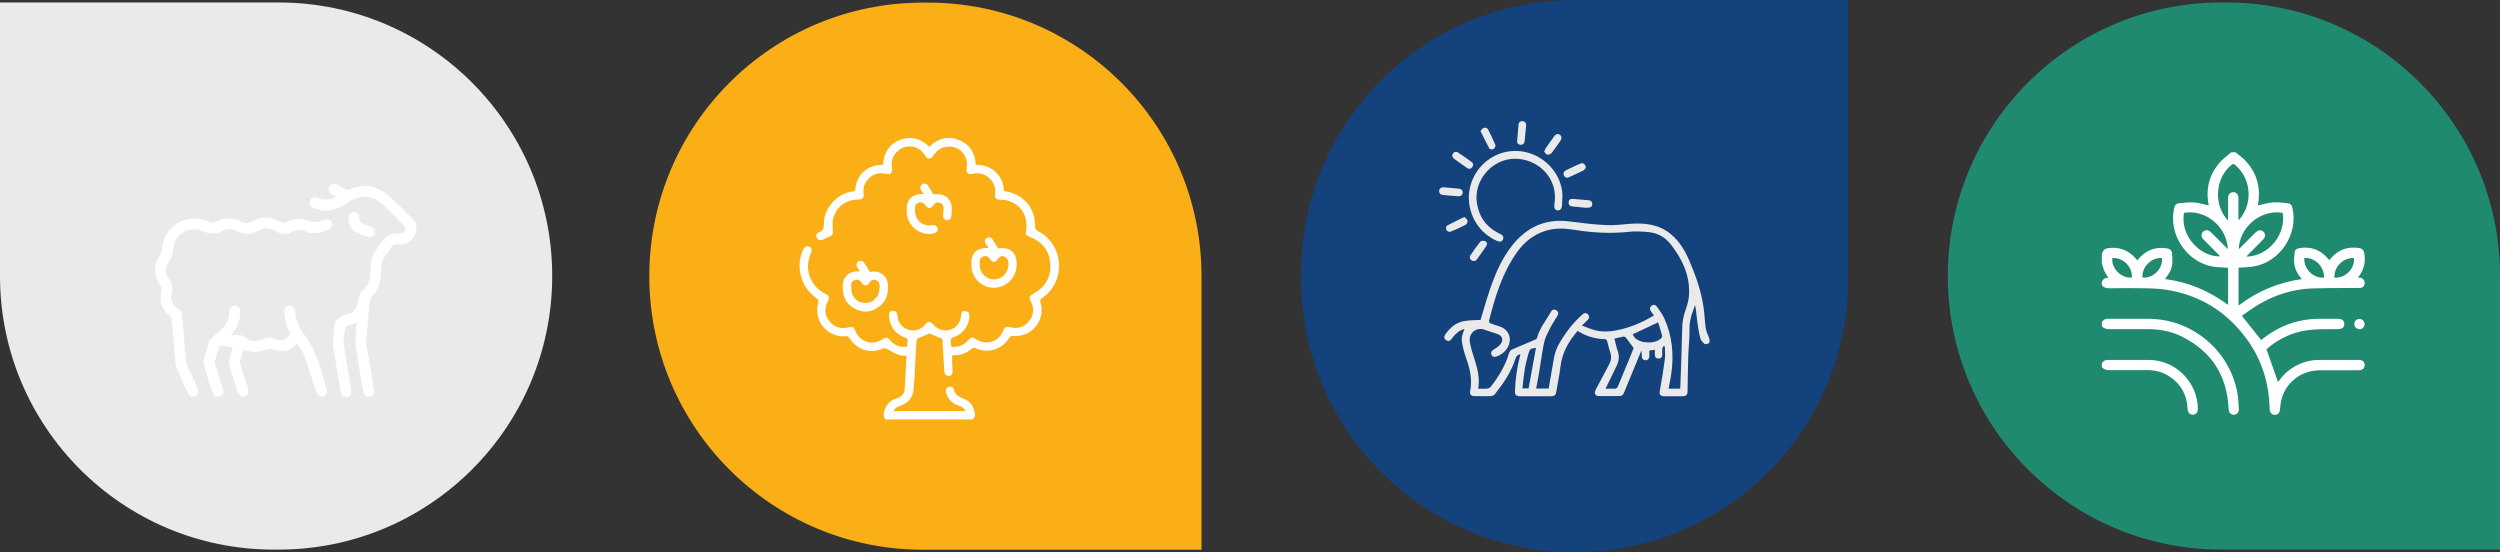
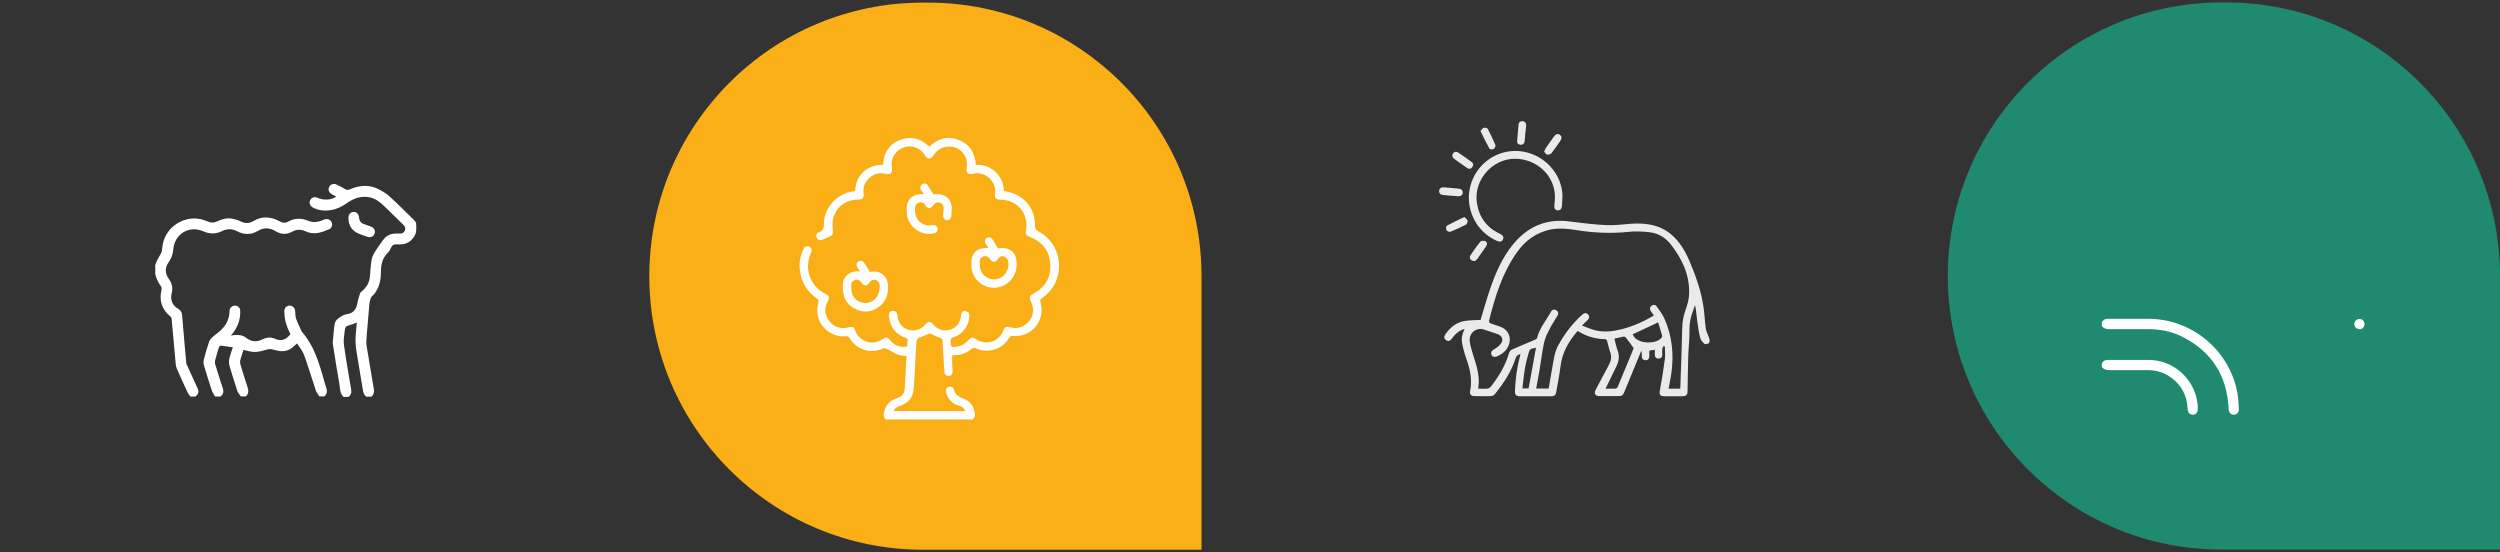
<svg xmlns="http://www.w3.org/2000/svg" id="Calque_2" data-name="Calque 2" viewBox="0 0 181.77 40.15">
  <rect x="0" y="0" width="181.77" height="40.15" fill="#333333" stroke="none" />
  <defs>
    <style>
      .cls-1 {
        fill: #f9af15;
      }

      .cls-1, .cls-2, .cls-3, .cls-4, .cls-5 {
        stroke-width: 0px;
      }

      .cls-2 {
        fill: #1f8a70;
      }

      .cls-3 {
        fill: #eaeaea;
      }

      .cls-4 {
        fill: #13427d;
      }

      .cls-5 {
        fill: #fff;
      }
    </style>
  </defs>
  <g id="Calque_1-2" data-name="Calque 1">
    <g>
-       <path class="cls-2" d="M161.69,0h19.89v20.26c0,10.98-8.91,19.89-19.89,19.89h0c-10.98,0-19.89-8.91-19.89-19.89v-.37C141.8,8.91,150.71,0,161.69,0Z" transform="translate(181.77 -141.62) rotate(90)" />
+       <path class="cls-2" d="M161.69,0h19.89v20.26c0,10.98-8.91,19.89-19.89,19.89c-10.98,0-19.89-8.91-19.89-19.89v-.37C141.8,8.91,150.71,0,161.69,0Z" transform="translate(181.77 -141.62) rotate(90)" />
      <g>
-         <path class="cls-5" d="M162.52,11.06c.22.18.47.35.67.55.89.91,1.21,2.01.98,3.27,0,.02,0,.05,0,.06.35-.08.7-.19,1.06-.22.37-.03.75.02,1.13.06.17.02.27.14.31.31.47,1.92-.9,3.99-2.85,4.29-.35.05-.7.06-1.06.08v2.76c1.37-1.05,2.89-1.68,4.6-1.93-.3-.35-.51-.72-.55-1.15-.03-.26,0-.53.03-.8.02-.18.17-.28.35-.3.85-.14,1.54.13,2.09.78.02.03.05.05.08.09.04-.05.08-.09.11-.13.56-.64,1.25-.88,2.09-.74.19.03.3.16.34.35.11.6,0,1.16-.36,1.66-.03.04-.06.08-.1.14.07,0,.12,0,.16,0,.2.03.34.19.33.39,0,.2-.15.35-.35.36-.22,0-.45,0-.67,0-.94,0-1.88,0-2.82.03-1.41.06-2.73.48-3.94,1.21-.4.24-.78.53-1.15.78.48.6.93,1.18,1.4,1.76.18-.13.38-.29.59-.43,1.09-.73,2.28-1.1,3.59-1.11.48,0,.96,0,1.44,0,.27,0,.43.14.43.38,0,.23-.16.37-.44.37-.63.01-1.27-.01-1.9.04-1.28.1-2.39.61-3.32,1.42.29.82.56,1.61.84,2.39.3-.44.69-.83,1.17-1.11.56-.33,1.16-.5,1.81-.5.96,0,1.93,0,2.89,0,.27,0,.43.14.43.38,0,.23-.16.37-.44.37-.93,0-1.85,0-2.78,0-1.39,0-2.51.86-2.84,2.16-.05.21-.08.43-.09.64-.02.28-.14.44-.38.44-.23,0-.37-.16-.38-.43-.04-1.89-.58-3.62-1.71-5.14-1.41-1.9-3.28-3.08-5.61-3.49-.54-.1-1.1-.13-1.65-.14-.9-.02-1.8-.01-2.7,0-.22,0-.4-.05-.53-.23v-.26c.1-.19.26-.28.47-.27-.1-.18-.21-.34-.29-.51-.08-.18-.12-.37-.18-.56,0-.21,0-.42,0-.63.07-.24.16-.42.46-.46.81-.11,1.48.15,2.01.76.03.04.07.08.11.13.03-.04.05-.06.07-.08.55-.67,1.25-.93,2.1-.79.18.03.33.13.35.31.03.27.04.54.02.81-.04.42-.25.77-.53,1.11.85.11,1.65.32,2.42.64.77.32,1.48.73,2.17,1.24v-2.7c-.36-.03-.72-.03-1.07-.08-1.95-.31-3.31-2.38-2.84-4.3.04-.17.14-.29.31-.31.37-.04.76-.08,1.13-.06.36.03.71.14,1.06.22,0,0,0-.02,0-.04-.23-1.18.04-2.23.84-3.13.24-.26.54-.47.81-.7.1,0,.2,0,.3,0ZM162,16.05c0-.1,0-.16,0-.22,0-.48,0-.96,0-1.44,0-.25.16-.42.38-.42.21,0,.37.17.37.41,0,.49,0,.98,0,1.47,0,.05,0,.1.01.17,1.06-1.13.98-3.04-.3-4.07-.04-.03-.14-.02-.19.02-1.21.94-1.36,2.92-.27,4.07ZM161.99,18.14c-.1-1.82-1.79-2.94-3.2-2.66-.29,1.72,1.23,3.21,2.63,3.16-.02-.03-.04-.05-.06-.07-.39-.39-.78-.78-1.17-1.18-.16-.17-.16-.38-.02-.53.15-.16.37-.16.55,0,.12.11.24.24.36.35.3.3.6.6.92.92ZM162.77,18.12c.05-.05.1-.09.14-.13.36-.36.72-.72,1.08-1.08.21-.2.42-.22.59-.05.16.16.14.38-.05.57-.36.37-.73.73-1.09,1.1-.04.04-.07.08-.11.13,1.71-.04,2.92-1.74,2.63-3.19-1.72-.26-3.16,1.17-3.18,2.65ZM155.78,20.18c.74.09,1.51-.65,1.41-1.42-.76-.07-1.49.67-1.41,1.42ZM167.54,18.76c-.05.95.88,1.54,1.44,1.41,0-.8-.67-1.47-1.44-1.41ZM169.73,20.19c.86.06,1.53-.77,1.41-1.43-.78-.03-1.45.64-1.41,1.43ZM155.01,20.18c.03-.89-.77-1.5-1.43-1.41-.08.74.66,1.49,1.43,1.41Z" />
        <path class="cls-5" d="M152.82,23.44c.1-.2.26-.27.49-.26.96,0,1.93,0,2.89,0,3.13,0,5.85,2.23,6.46,5.3.08.41.1.83.12,1.24.02.27-.14.43-.37.43-.23,0-.36-.16-.37-.42-.11-2.42-1.24-4.18-3.4-5.26-.78-.39-1.62-.54-2.49-.54-.93,0-1.87,0-2.8,0-.22,0-.4-.05-.53-.23v-.26Z" />
        <path class="cls-5" d="M152.82,26.43c.1-.2.26-.27.49-.26.98,0,1.95,0,2.93,0,1.77,0,3.3,1.36,3.53,3.12.02.15.03.3.03.44,0,.26-.14.42-.36.42-.23,0-.37-.15-.38-.41-.05-1.04-.5-1.85-1.39-2.41-.47-.3-1-.42-1.56-.42-.92,0-1.84,0-2.76,0-.22,0-.4-.05-.53-.23v-.26Z" />
        <path class="cls-5" d="M171.55,23.93c-.22,0-.37-.16-.37-.37,0-.2.16-.37.36-.37.21,0,.38.16.38.37,0,.22-.16.38-.37.38Z" />
      </g>
    </g>
    <g>
-       <path class="cls-4" d="M114.49,0h19.89v20.26c0,10.98-8.91,19.89-19.89,19.89h0c-10.98,0-19.89-8.91-19.89-19.89v-.37C94.6,8.91,103.51,0,114.49,0Z" />
      <g>
        <path class="cls-3" d="M120.95,25.16c-.03.07-.08.14-.09.21-.01.14,0,.29,0,.43,0,.17-.1.27-.27.27-.18,0-.26-.1-.27-.27,0-.12,0-.24,0-.37-.14.02-.26.04-.4.06,0,.13,0,.26,0,.39,0,.19-.09.32-.28.31-.19,0-.28-.14-.27-.33,0-.12,0-.24-.03-.37-.08.19-.15.37-.23.56-.34.83-.69,1.67-1.03,2.5-.07.17-.17.26-.36.25-.47,0-.94,0-1.42,0-.32,0-.43-.19-.27-.48.33-.61.65-1.22.97-1.83.15-.28.19-.56.08-.87-.1-.27-.15-.56-.23-.83-.02-.06-.09-.13-.14-.13-.72-.01-1.39-.21-2-.6-.66.76-1.13,1.58-1.25,2.59-.07.62-.21,1.24-.31,1.86-.03.21-.14.3-.36.3-.76,0-1.52,0-2.28,0-.27,0-.37-.1-.36-.37.03-.87.15-1.72.37-2.57,0-.03.02-.07.03-.12-.2.04-.3.14-.36.32-.31.97-.87,1.8-1.5,2.59-.06.08-.19.14-.29.14-.4.02-.79,0-1.19,0-.25,0-.36-.12-.32-.36.17-.85-.01-1.64-.3-2.43-.09-.25-.16-.51-.22-.76-.14-.58-.12-.8.12-1.33-.34.08-.58.28-.79.52-.06.07-.11.15-.17.22-.11.14-.25.18-.4.06-.14-.1-.15-.24-.06-.38.36-.53.82-.92,1.48-1.01.37-.05.74-.05,1.1-.07.22-.73.43-1.48.68-2.21.39-1.15.87-2.27,1.64-3.23,1.06-1.32,2.42-1.94,4.13-1.72.9.11,1.8.23,2.7.27.59.03,1.18-.06,1.77-.1,1.06-.07,2.07.05,2.92.76.63.52,1.03,1.21,1.35,1.95.46,1.08.85,2.18,1.02,3.34.08.53.09,1.06.17,1.59.04.24.18.47.25.71.03.1.04.27-.02.32-.07.07-.27.11-.33.06-.13-.11-.27-.26-.31-.43-.11-.43-.17-.88-.23-1.32-.05-.35-.06-.69-.14-1.05-.02.04-.04.08-.06.12-.03.09-.06.19-.09.28-.18.45-.27.9-.26,1.4.01.63-.07,1.26-.09,1.89-.03.85-.03,1.7-.05,2.55,0,.28-.1.36-.37.37-.44,0-.88,0-1.32,0-.31,0-.38-.13-.32-.44.14-.75.26-1.51.36-2.27.04-.3,0-.6,0-.91-.04-.01-.08-.02-.12-.03ZM122.17,28.25c.05-1.48.11-2.93.14-4.38,0-.48.1-.93.26-1.38.12-.35.23-.73.24-1.1.06-1.38-.5-2.56-1.33-3.62-.4-.51-.94-.83-1.59-.89-.5-.05-1.01-.08-1.5-.02-1.27.13-2.53.07-3.79-.13-.6-.1-1.21-.16-1.82-.05-1.06.21-1.88.8-2.49,1.67-1.06,1.5-1.59,3.23-2.03,4.99-.01.05.06.15.11.17.23.09.48.16.71.24.57.2.84.77.62,1.34-.15.39-.45.64-.83.81-.2.09-.37.05-.43-.11-.07-.19.03-.3.2-.4.17-.1.35-.22.47-.38.23-.31.11-.61-.25-.73-.32-.11-.65-.21-.97-.32-.55-.18-1.09.26-1.03.83.02.17.05.35.1.51.26.97.71,1.9.51,2.96.23,0,.44.01.64,0,.1-.01.22-.06.28-.14.58-.74,1.06-1.53,1.33-2.45.03-.1.11-.21.2-.25.56-.25,1.13-.48,1.69-.72.05-.02.13-.07.14-.11.18-.73.67-1.29,1.02-1.93.08-.14.21-.2.37-.11.16.09.2.23.11.39-.17.3-.38.59-.54.9-.17.34-.36.69-.44,1.06-.15.67-.22,1.36-.34,2.04-.07.43-.16.86-.24,1.31h.91c.09-.49.16-.97.25-1.44.11-.59.16-1.19.46-1.73.46-.83,1.03-1.58,1.74-2.21.13-.12.27-.15.4-.02.14.14.11.29-.02.42-.12.12-.24.23-.41.4.35.13.64.26.95.34.66.17,1.31.08,1.96-.08.82-.21,1.58-.55,2.32-.99-.09-.12-.16-.23-.23-.33-.09-.14-.07-.28.06-.38.14-.1.29-.08.38.06.19.27.4.54.54.84.57,1.26.71,2.58.53,3.94-.05.4-.14.79-.21,1.19h.83ZM116.74,28.26c.22,0,.43,0,.64,0,.15,0,.21-.05.26-.18.29-.71.59-1.41.88-2.12.1-.24.2-.49.26-.65-.22-.3-.39-.54-.57-.77-.03-.04-.1-.07-.14-.07-.23.04-.45.1-.69.15.08.31.14.61.24.89.14.39.09.76-.09,1.12-.26.53-.52,1.06-.79,1.62ZM118.71,24.31c.04.07.08.16.14.23.41.46,1.52.49,1.94.04.04-.04.08-.12.06-.17-.09-.33-.19-.65-.29-.97-.63.3-1.23.58-1.86.87ZM111.67,25.29c-.41.06-.45.09-.54.42-.1.37-.2.73-.26,1.1-.08.47-.12.94-.18,1.43h.45c.18-.98.36-1.96.54-2.96Z" />
        <path class="cls-3" d="M107.35,14.41c.07,1.17.6,2.07,1.71,2.59.22.1.29.24.22.41-.08.17-.23.2-.45.1-1.5-.67-2.14-2.16-2.02-3.45.16-1.59,1.39-2.86,2.94-3.06,1.8-.23,3.53,1.04,3.82,2.83.06.36.02.74,0,1.11-.02.28-.16.38-.35.35-.18-.03-.24-.18-.2-.46.09-.61.02-1.2-.27-1.75-.59-1.13-1.85-1.64-2.89-1.52-1.26.14-2.27,1.17-2.47,2.35-.03.16-.03.32-.04.5Z" />
        <path class="cls-3" d="M106.02,14.27c-.36-.03-.71-.05-1.07-.09-.23-.02-.34-.15-.31-.33.03-.17.17-.25.38-.23.29.03.57.05.86.08.07,0,.14.02.2.02.18.02.28.12.27.3,0,.16-.15.26-.34.25Z" />
        <path class="cls-3" d="M107.64,9.52c.1-.1.16-.21.25-.23.09-.02.25.02.29.09.2.38.38.77.55,1.17.03.07-.05.23-.13.28-.07.05-.27.04-.3-.01-.23-.41-.43-.84-.66-1.3Z" />
        <path class="cls-3" d="M106.47,15.78c.09.09.21.16.23.25.02.09-.04.26-.11.3-.37.19-.75.37-1.13.52-.08.03-.25-.04-.29-.12-.05-.08-.03-.28.03-.32.4-.22.82-.41,1.28-.64Z" />
-         <path class="cls-3" d="M115.31,15.11c-.33-.03-.66-.06-1-.1-.17-.02-.27-.11-.26-.29,0-.17.11-.27.28-.26.4.03.8.06,1.2.1.15.02.25.13.24.28,0,.16-.11.26-.28.26-.06,0-.12,0-.18,0,0,0,0,0,0,0Z" />
        <path class="cls-3" d="M110.95,9.25c-.03.34-.06.68-.1,1.02-.02.17-.13.27-.29.26-.16-.01-.27-.11-.25-.29.03-.4.06-.8.1-1.2.02-.15.12-.24.29-.23.16.01.25.1.26.26,0,.06,0,.12,0,.18,0,0,0,0,0,0Z" />
        <path class="cls-3" d="M112.28,11.01c.05-.11.07-.18.11-.24.2-.29.4-.57.6-.85.13-.18.29-.22.42-.12.15.1.16.25.04.44-.21.3-.41.6-.64.89-.06.08-.22.13-.33.11-.08-.01-.14-.14-.21-.22Z" />
        <path class="cls-3" d="M105.59,11.36c0-.26.23-.4.41-.28.34.22.68.46,1,.7.14.1.14.25.04.38-.1.13-.23.15-.36.06-.32-.22-.65-.45-.96-.68-.07-.05-.1-.14-.12-.18Z" />
        <path class="cls-3" d="M107.19,18.98c-.26,0-.4-.23-.28-.41.23-.35.47-.69.73-1.01.05-.06.24-.07.34-.03.14.06.18.21.09.35-.23.34-.46.67-.7,1-.04.06-.13.08-.17.1Z" />
-         <path class="cls-3" d="M115.3,12.2s-.1.15-.18.2c-.34.17-.69.32-1.03.48-.17.08-.3.04-.38-.13-.07-.17,0-.3.15-.37.34-.16.68-.33,1.03-.48.21-.09.4.03.41.31Z" />
      </g>
    </g>
    <g>
      <path class="cls-1" d="M47.21,20.08h0c0-10.98,8.9-19.89,19.89-19.89h.37c10.98,0,19.89,8.9,19.89,19.89v19.89h-20.26c-10.98,0-19.89-8.9-19.89-19.89Z" />
      <g>
        <path class="cls-5" d="M64.44,30.53c-.17-.12-.21-.28-.18-.49.1-.55.41-.91.94-1.08.35-.11.56-.33.58-.7.05-.78.09-1.56.13-2.33,0-.02,0-.04,0-.06-.2-.02-.42,0-.6-.08-.29-.11-.56-.29-.85-.43-.06-.03-.16-.06-.22-.03-.97.42-1.95.12-2.49-.77-.07-.11-.14-.11-.24-.11-1.17.1-2.13-.81-2.09-1.98,0-.18.07-.35.09-.53,0-.06-.01-.16-.06-.19-.76-.52-1.2-1.23-1.3-2.15-.06-.52.04-1.01.26-1.47.09-.2.25-.27.42-.2.18.08.23.24.13.46-.34.8-.28,1.56.21,2.27.22.31.51.54.85.71.27.13.31.27.17.53-.27.51-.24,1.01.12,1.46.36.45.84.58,1.4.44.28-.07.37-.03.47.24.33.83,1.26,1.12,1.99.62.24-.16.36-.15.54.07.33.4.79.57,1.26.46,0-.16.03-.33.02-.5,0-.04-.07-.1-.12-.12-.66-.22-1.07-.67-1.21-1.36-.02-.11-.03-.23-.02-.34.01-.17.11-.27.29-.27.17,0,.28.09.31.25.03.13.03.27.06.39.25.79,1.24,1.05,1.85.48.04-.04.07-.08.11-.12.23-.26.38-.26.6,0,.18.21.4.35.67.4.72.12,1.29-.35,1.35-1.09.01-.15.07-.28.21-.3.11-.01.23.05.33.11.04.03.05.13.06.2.02.71-.47,1.39-1.17,1.61-.16.05-.2.12-.19.28.02.44.02.45.46.39.34-.04.61-.22.83-.47.19-.22.31-.24.54-.08.72.5,1.66.22,1.99-.59.12-.3.2-.33.52-.26.55.13,1.02-.02,1.37-.46.34-.44.37-.93.12-1.42-.15-.3-.11-.4.19-.57.88-.48,1.31-1.23,1.22-2.23-.09-.93-.6-1.55-1.47-1.89-.3-.12-.34-.18-.29-.49.21-1.21-.64-2.22-1.87-2.22-.32,0-.43-.14-.38-.45.13-.84-.7-1.62-1.54-1.45-.05,0-.09.02-.14.03-.27.05-.43-.09-.39-.36.04-.29.05-.57-.07-.84-.22-.49-.6-.76-1.13-.79-.51-.03-.91.19-1.19.62-.06.09-.15.2-.25.23-.18.06-.29-.06-.38-.21-.43-.7-1.3-.87-1.93-.37-.38.3-.55.71-.49,1.2,0,.03,0,.07.01.1.04.35-.1.49-.45.41-.52-.12-.96.02-1.31.42-.25.28-.35.62-.3,1,.04.31-.07.45-.38.45-.91,0-1.64.54-1.84,1.41-.06.27-.04.57-.02.85.02.24-.02.34-.24.43-.17.07-.33.15-.49.22-.17.08-.35.04-.43-.12-.08-.15-.04-.35.13-.4.37-.12.38-.37.39-.7,0-1.1.99-2.15,2.09-2.28.1-.01.17,0,.18-.15.08-1.01.82-1.73,1.84-1.78.06,0,.12,0,.18-.01.06-.9.47-1.55,1.33-1.84.77-.26,1.45-.05,2.04.53.6-.6,1.32-.81,2.13-.5.8.31,1.19.94,1.25,1.81.53-.01,1.02.14,1.42.51.4.37.6.84.62,1.4.1.02.21.03.31.06,1.19.27,1.97,1.24,1.95,2.45,0,.21.05.32.25.42,1.88,1.01,2.03,3.65.26,4.86-.12.08-.16.14-.11.3.39,1.31-.64,2.57-2.01,2.45-.13-.01-.2.03-.27.14-.51.84-1.53,1.16-2.43.75-.12-.05-.19-.05-.3.04-.4.35-.88.49-1.41.47,0,.18,0,.36,0,.54,0,.21.03.43.03.64,0,.19-.12.33-.29.33-.16,0-.3-.13-.31-.31-.04-.67-.08-1.34-.12-2.01,0-.07,0-.15,0-.22,0-.12-.04-.18-.18-.23-.27-.09-.52-.23-.76-.33-.28.12-.57.23-.86.36-.05.02-.09.12-.1.18-.04.49-.06.98-.09,1.47-.04.7-.06,1.4-.13,2.09-.06.58-.39.97-.96,1.16-.21.07-.39.16-.49.39h5.22c-.09-.23-.27-.33-.47-.39-.45-.14-.76-.43-.91-.88-.02-.06-.03-.12-.04-.17-.02-.17.06-.29.22-.33.16-.04.31.02.35.18.09.39.35.55.7.68.53.19.79.61.85,1.15.02.17-.07.27-.19.37h-6.24Z" />
        <path class="cls-5" d="M62.54,19.74c-.08-.11-.13-.19-.19-.27-.11-.15-.1-.32.03-.43.12-.11.32-.11.43.04.16.21.28.44.43.69.08,0,.2-.03.32-.03.55,0,.98.43,1,.98.03.59-.09,1.12-.56,1.51-.52.44-1.11.55-1.73.27-.63-.27-.96-.77-.99-1.47,0-.17-.02-.34.02-.5.09-.48.5-.8,1-.8.07,0,.13,0,.24,0ZM63.96,20.92s0-.08,0-.12c0-.24-.12-.4-.32-.45-.2-.05-.34.06-.44.22-.16.25-.39.24-.56-.02-.1-.15-.23-.25-.42-.21-.19.04-.32.16-.33.35,0,.22,0,.44.06.65.15.49.65.76,1.17.67.49-.09.83-.53.83-1.09Z" />
        <path class="cls-5" d="M72.58,18.06c.7-.12,1.2.17,1.31.8.07.43.02.86-.21,1.25-.37.63-1.1.94-1.8.77-.71-.17-1.22-.79-1.25-1.52,0-.2-.01-.42.03-.61.13-.51.55-.75,1.21-.72-.07-.1-.12-.18-.18-.26-.11-.15-.11-.32.01-.43.13-.12.33-.12.44.04.16.21.28.44.43.69ZM71.24,19.17c-.02.39.11.7.4.93.36.28.87.28,1.23.02.37-.26.56-.82.4-1.23-.05-.11-.19-.22-.31-.26-.15-.05-.29.05-.39.18-.21.3-.4.3-.61,0-.13-.19-.35-.25-.54-.13-.2.12-.2.31-.19.48Z" />
        <path class="cls-5" d="M67.19,14.13c-.08-.11-.15-.2-.21-.28-.1-.14-.09-.31.03-.42.13-.12.31-.13.42.02.16.21.29.45.43.68.15,0,.33-.02.51,0,.49.08.82.48.83.98,0,.22-.01.44-.04.65-.03.17-.18.27-.33.25-.16-.02-.27-.16-.26-.35.01-.17.03-.33.04-.5,0-.22-.12-.39-.29-.43-.19-.05-.34.02-.47.21-.17.25-.4.25-.56-.01-.1-.17-.25-.24-.44-.21-.18.03-.29.15-.31.32-.09.7.23,1.23.88,1.34.11.02.24,0,.35-.01.21-.03.36.05.4.23.04.18-.06.31-.27.37-.93.23-1.93-.52-1.97-1.48,0-.2-.02-.4.02-.6.11-.55.55-.82,1.25-.78Z" />
      </g>
    </g>
    <g>
-       <path class="cls-3" d="M20.08,0h19.89v20.26c0,10.98-8.91,19.89-19.89,19.89h0C9.1,40.15.19,31.24.19,20.26v-.37C.19,8.91,9.1,0,20.08,0Z" transform="translate(0 40.15) rotate(-90)" />
      <g>
        <path class="cls-5" d="M24.96,28.83c-.26-.24-.23-.58-.28-.89-.17-.95-.32-1.91-.47-2.87-.03-.18,0-.37.02-.55.03-.33.05-.67.11-.99.02-.12.11-.26.21-.34.22-.18.46-.33.77-.37.37-.05.6-.38.66-.75.04-.25.13-.5.2-.74.02-.06.09-.12.14-.16.34-.29.55-.64.58-1.1.03-.38.05-.76.11-1.14.03-.19.11-.38.21-.55.21-.35.45-.68.69-1,.22-.28.53-.39.88-.4.11,0,.22,0,.33,0,.17,0,.27-.09.32-.23.05-.14.03-.26-.08-.37-.48-.46-.94-.93-1.42-1.39-.29-.28-.61-.53-1.01-.63-.64-.15-1.2.05-1.71.41-.34.24-.71.43-1.13.5-.45.08-.89.04-1.3-.16-.24-.12-.34-.33-.24-.54.1-.22.32-.29.56-.18.45.19.95.16,1.34-.09-.11-.06-.22-.12-.33-.18-.22-.13-.29-.35-.17-.55.11-.19.33-.25.55-.14.2.1.4.2.59.32.12.07.22.07.34.02.63-.27,1.28-.36,1.93-.09.34.15.68.35.95.59.63.57,1.23,1.18,1.84,1.78.05.05.11.14.11.21.01.32.05.64-.14.93-.24.37-.56.57-.99.58-.5.01-.55-.09-.79.42-.04.08-.1.15-.16.21-.37.37-.48.82-.48,1.32,0,.55-.08,1.08-.41,1.55-.04.05-.07.11-.11.14-.26.2-.3.48-.33.79-.06.86-.16,1.71-.21,2.57-.02.31.06.62.11.93.14.86.28,1.72.43,2.58.04.23,0,.41-.18.56h-.37c-.13-.1-.2-.23-.23-.4-.14-.87-.29-1.73-.43-2.59-.06-.36-.12-.73-.12-1.1,0-.43.06-.86.1-1.3-.14.05-.27.11-.4.15-.44.13-.45.12-.5.57-.03.31-.09.62-.04.92.15,1.07.34,2.13.52,3.2.04.24,0,.43-.2.57h-.37Z" />
        <path class="cls-5" d="M11.26,19.37c.08-.34.26-.62.43-.91.09-.15.1-.35.12-.53.16-1.46,1.7-2.41,3.07-1.91.07.03.14.05.21.08.23.11.46.11.69,0,.35-.17.72-.27,1.11-.2.21.04.42.1.61.2.32.16.62.16.93-.03.65-.39,1.3-.31,1.94.04.2.11.37.12.57.01.46-.26.95-.28,1.43-.08.38.17.73.11,1.09-.03.06-.03.13-.05.19-.07.19-.05.4.05.47.24.07.18,0,.4-.17.48-.56.24-1.12.45-1.73.16-.33-.16-.66-.15-.99.03-.4.22-.79.2-1.19-.04-.42-.25-.84-.29-1.29-.02-.48.29-1.01.29-1.5.03-.37-.2-.73-.2-1.1-.02-.46.23-.92.22-1.39.01-1.02-.44-2.07.21-2.16,1.32-.03.33-.13.64-.32.91-.3.42-.3.83,0,1.25.24.32.3.66.2,1.05-.12.45.06.88.47,1.11.19.11.27.24.29.46.09,1.15.2,2.3.3,3.45,0,.08.04.17.08.24.24.53.49,1.07.73,1.6.13.29.1.42-.14.63h-.37c-.07-.1-.15-.19-.2-.3-.27-.57-.53-1.14-.78-1.72-.04-.09-.07-.2-.08-.3-.1-1.11-.2-2.21-.3-3.32,0-.06-.04-.14-.09-.18-.62-.5-.83-1.14-.65-1.92.02-.08.02-.2-.03-.26-.2-.28-.35-.58-.42-.91v-.56Z" />
        <path class="cls-5" d="M15.64,28.83c-.08-.15-.19-.29-.24-.44-.2-.61-.4-1.23-.58-1.86-.03-.12-.04-.26,0-.38.11-.44.24-.87.38-1.3.04-.11.12-.22.22-.31.18-.17.39-.31.57-.47.44-.39.69-.86.7-1.46,0-.19.12-.33.3-.38.18-.04.32.02.42.17.05.07.06.17.06.26,0,.58-.18,1.1-.54,1.56-.04.05-.08.11-.14.18.11-.02.19-.03.26-.04.31-.02.6,0,.86.21.37.29.76.31,1.18.1.29-.14.61-.17.9-.04.49.22.83.05,1.13-.34-.25-.45-.41-.94-.44-1.46,0-.07-.01-.14-.01-.2,0-.24.17-.41.39-.41.21,0,.38.16.4.38.02.19,0,.39.07.57.1.3.25.59.38.88.02.04.05.07.07.11.83.96,1.19,2.13,1.53,3.32.06.23.12.45.2.67.1.26.08.48-.12.67h-.37c-.08-.14-.2-.27-.25-.41-.29-.86-.55-1.74-.86-2.6-.11-.3-.33-.55-.51-.84-.13.11-.23.2-.32.28-.26.22-.56.31-.89.28-.16-.02-.33-.05-.49-.1-.21-.08-.4-.05-.61.02-.25.08-.53.14-.79.14-.26,0-.52-.09-.8-.15-.07.24-.16.49-.23.75-.02.08-.02.18,0,.27.17.57.34,1.13.53,1.69.09.26.08.48-.12.67h-.37c-.08-.12-.19-.23-.24-.36-.21-.63-.41-1.26-.59-1.89-.04-.16-.04-.34,0-.5.06-.29.17-.56.25-.81-.3-.05-.59-.1-.88-.13-.04,0-.12.07-.13.12-.1.32-.2.64-.28.96-.02.08-.01.17,0,.25.18.59.36,1.18.56,1.77.08.25.04.44-.17.6h-.37Z" />
        <path class="cls-5" d="M25.33,15.88c0-.28.13-.45.36-.47.23-.02.4.15.42.43.02.21.11.36.31.44.18.07.36.13.54.19.24.09.35.29.28.51-.07.21-.28.31-.51.24-.25-.08-.5-.16-.73-.27-.44-.21-.65-.58-.67-1.07Z" />
      </g>
    </g>
  </g>
</svg>